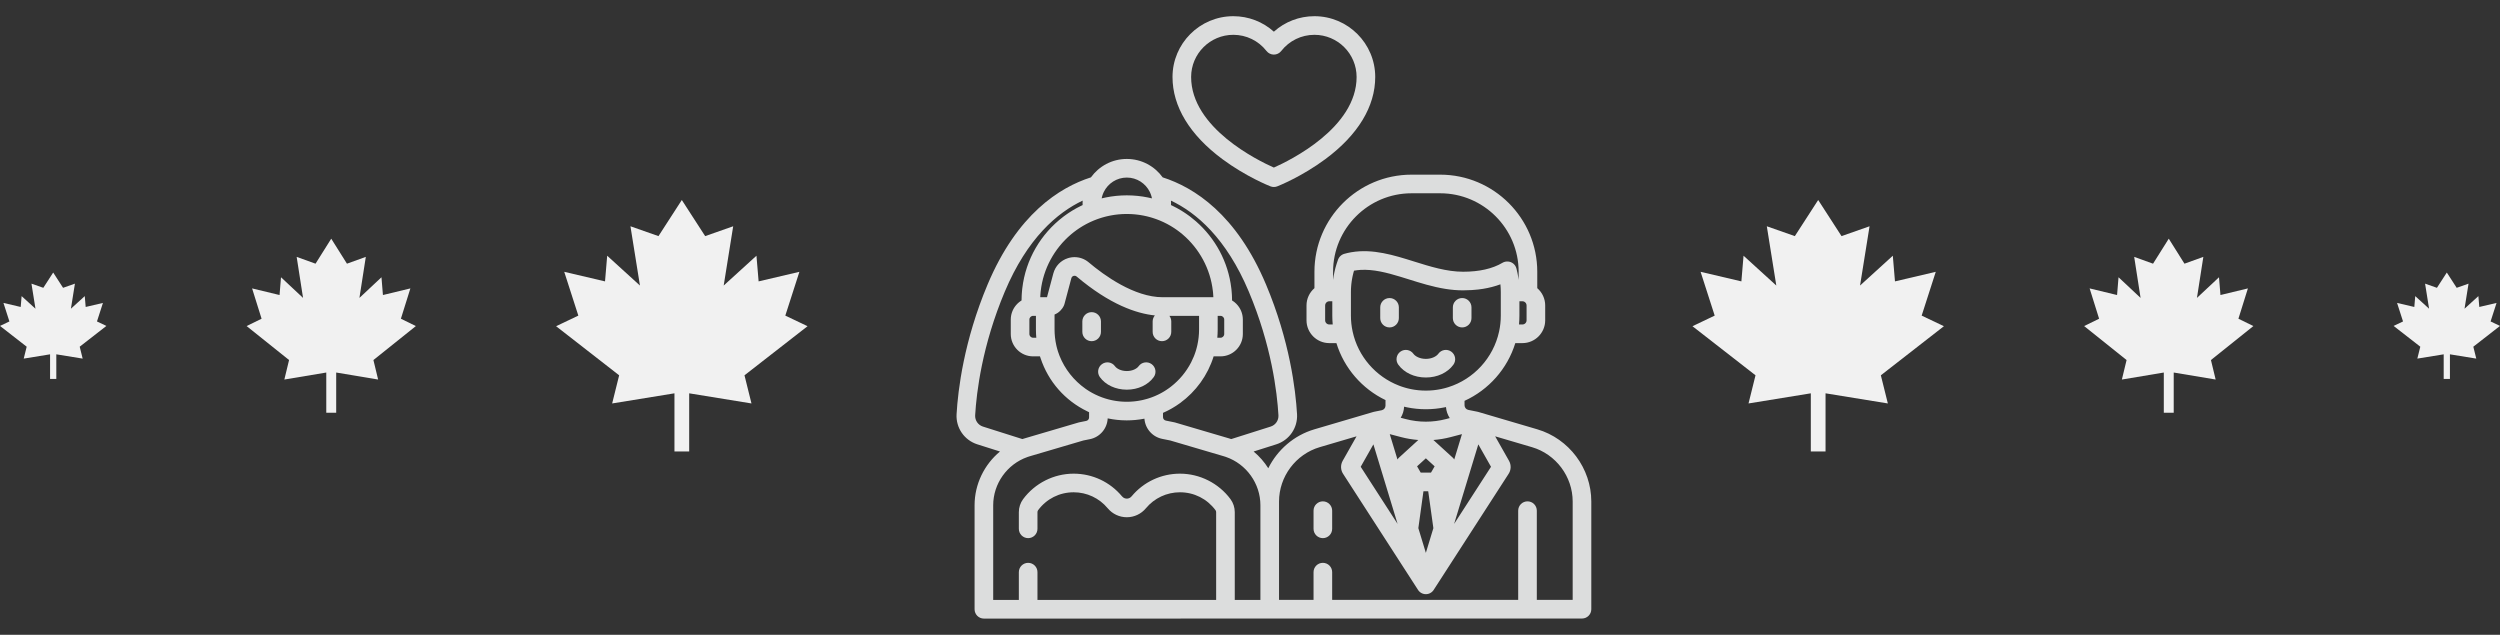
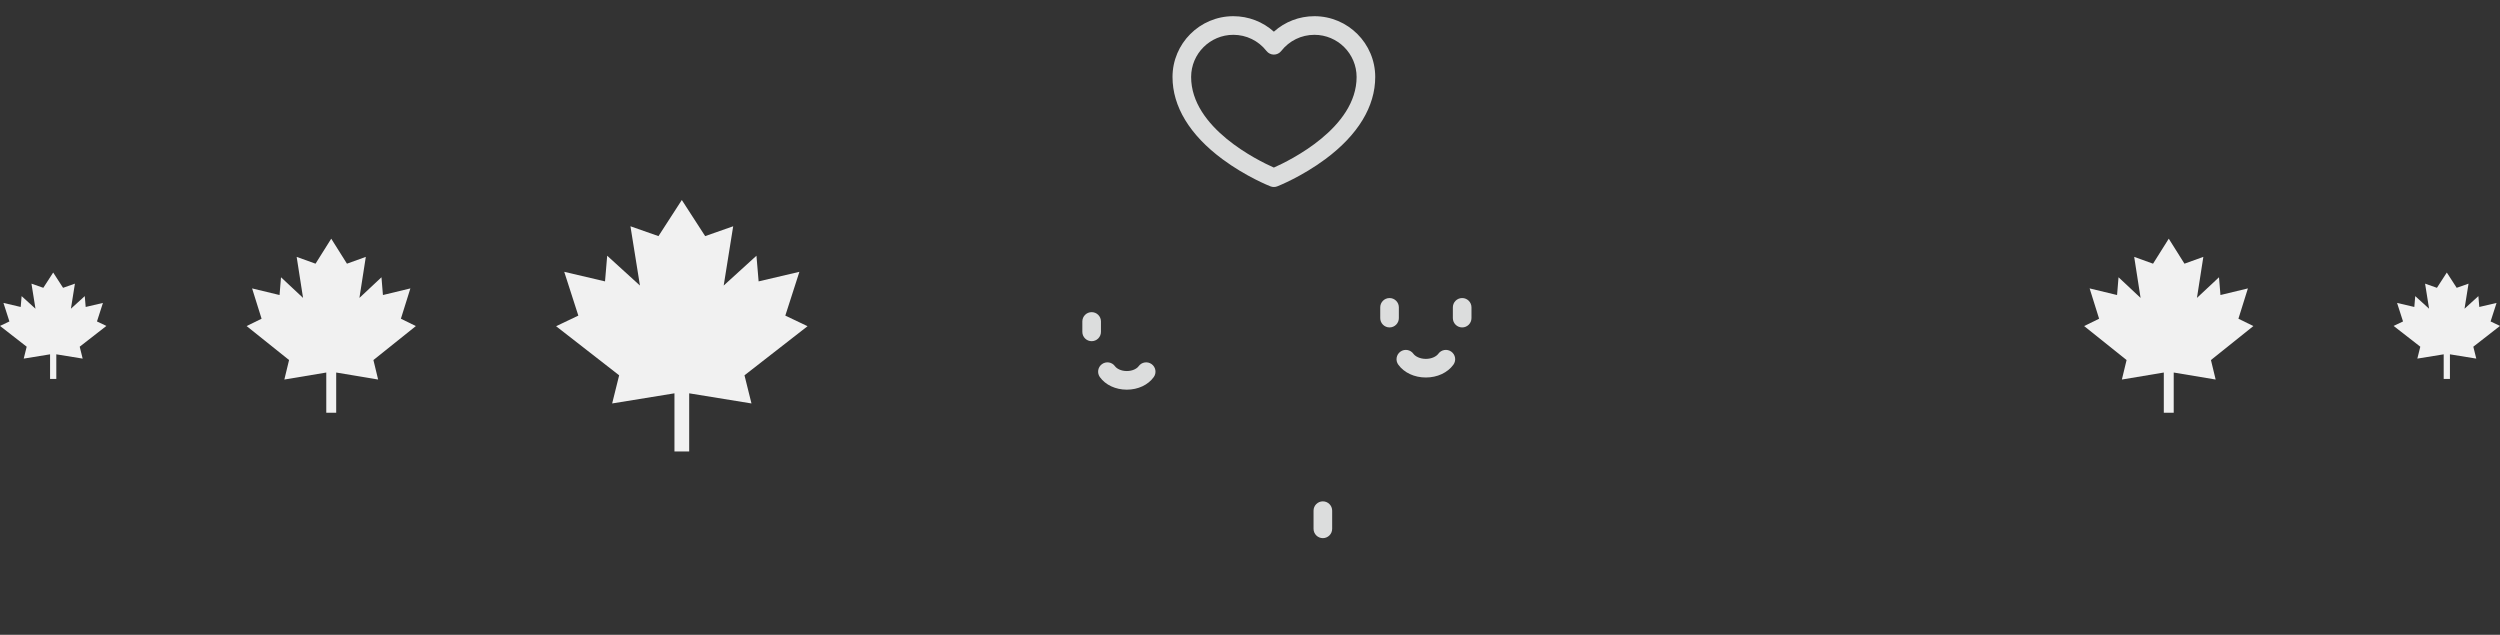
<svg xmlns="http://www.w3.org/2000/svg" width="575" height="146" viewBox="0 0 575 146" fill="none">
  <rect x="0" y="0" width="575" height="146" fill="#333333" stroke="none" />
  <g clip-path="url(#clip0)">
    <path d="M183.862 62.517L174.482 64.719L173.984 58.816L166.45 65.672L168.632 52.043L162.187 54.307L156.818 46L151.449 54.307L145.004 52.043L147.187 65.672L139.653 58.816L139.155 64.719L129.774 62.517L133.016 72.59L127.901 75.028L142.405 86.319L140.796 92.793L155.124 90.463V103.834H158.513V90.463L172.84 92.793L171.232 86.319L185.735 75.028L180.621 72.59L183.862 62.517Z" fill="#F1F1F1" />
  </g>
  <g clip-path="url(#clip1)">
-     <path d="M391.138 62.517L400.518 64.719L401.016 58.816L408.55 65.672L406.368 52.043L412.813 54.307L418.182 46L423.551 54.307L429.996 52.043L427.813 65.672L435.347 58.816L435.845 64.719L445.226 62.517L441.984 72.59L447.099 75.028L432.595 86.319L434.204 92.793L419.876 90.463V103.834H416.487V90.463L402.16 92.793L403.768 86.319L389.265 75.028L394.379 72.59L391.138 62.517Z" fill="#F1F1F1" />
-   </g>
+     </g>
  <g clip-path="url(#clip2)">
    <path d="M94.388 66.332L88.074 67.857L87.739 63.77L82.668 68.517L84.137 59.081L79.799 60.648L76.185 54.898L72.571 60.648L68.233 59.081L69.702 68.517L64.631 63.77L64.296 67.857L57.982 66.332L60.164 73.306L56.722 74.993L66.484 82.811L65.401 87.293L75.044 85.68V94.936H77.325V85.68L86.969 87.293L85.886 82.811L95.648 74.993L92.206 73.306L94.388 66.332Z" fill="#F1F1F1" />
  </g>
  <g clip-path="url(#clip3)">
    <path d="M480.613 66.332L486.926 67.857L487.261 63.77L492.332 68.517L490.863 59.081L495.201 60.648L498.815 54.898L502.429 60.648L506.767 59.081L505.298 68.517L510.369 63.77L510.704 67.857L517.018 66.332L514.836 73.306L518.278 74.993L508.517 82.811L509.599 87.293L499.955 85.68V94.936H497.675V85.68L488.031 87.293L489.114 82.811L479.352 74.993L482.794 73.306L480.613 66.332Z" fill="#F1F1F1" />
  </g>
  <g clip-path="url(#clip4)">
    <path d="M23.676 69.671L19.707 70.602L19.496 68.105L16.309 71.005L17.232 65.239L14.506 66.197L12.234 62.683L9.962 66.197L7.236 65.239L8.159 71.005L4.972 68.105L4.761 70.602L0.792 69.671L2.164 73.932L0 74.963L6.136 79.741L5.456 82.48L11.517 81.494V87.151H12.951V81.494L19.012 82.48L18.332 79.741L24.468 74.963L22.304 73.932L23.676 69.671Z" fill="#F1F1F1" />
  </g>
  <g clip-path="url(#clip5)">
    <path d="M551.324 69.671L555.293 70.602L555.504 68.105L558.691 71.005L557.768 65.239L560.494 66.197L562.766 62.683L565.038 66.197L567.764 65.239L566.841 71.005L570.028 68.105L570.239 70.602L574.208 69.671L572.836 73.932L575 74.963L568.864 79.741L569.544 82.48L563.483 81.494V87.151H562.049V81.494L555.987 82.48L556.668 79.741L550.532 74.963L552.696 73.932L551.324 69.671Z" fill="#F1F1F1" />
  </g>
  <g clip-path="url(#clip6)">
    <path d="M319.596 68.551C318.413 68.551 317.454 69.51 317.454 70.692V73.166C317.454 74.349 318.413 75.308 319.596 75.308C320.778 75.308 321.737 74.349 321.737 73.166V70.692C321.737 69.51 320.778 68.551 319.596 68.551Z" fill="#DCDDDD" />
    <path d="M336.299 68.551C335.116 68.551 334.157 69.51 334.157 70.692V73.166C334.157 74.349 335.116 75.308 336.299 75.308C337.482 75.308 338.44 74.349 338.44 73.166V70.692C338.44 69.51 337.481 68.551 336.299 68.551Z" fill="#DCDDDD" />
    <path d="M333.8 80.88C332.84 80.189 331.502 80.407 330.811 81.368C330.39 81.952 329.341 82.542 327.946 82.542C326.551 82.542 325.502 81.952 325.082 81.368C324.391 80.407 323.052 80.189 322.092 80.88C321.132 81.571 320.914 82.909 321.605 83.869C322.937 85.72 325.307 86.825 327.946 86.825C330.585 86.825 332.956 85.72 334.288 83.869C334.979 82.909 334.76 81.571 333.8 80.88Z" fill="#DCDDDD" />
    <path d="M251.079 71.794C249.896 71.794 248.938 72.753 248.938 73.936V76.331C248.938 77.514 249.896 78.472 251.079 78.472C252.262 78.472 253.221 77.514 253.221 76.331V73.936C253.221 72.753 252.262 71.794 251.079 71.794Z" fill="#DCDDDD" />
    <path d="M264.872 83.744C263.912 83.053 262.574 83.272 261.883 84.232C261.486 84.784 260.492 85.34 259.165 85.34C257.838 85.34 256.844 84.784 256.447 84.232C255.756 83.272 254.417 83.053 253.457 83.744C252.497 84.435 252.279 85.773 252.97 86.733C254.272 88.543 256.588 89.624 259.165 89.624C261.742 89.624 264.058 88.543 265.36 86.733C266.051 85.774 265.833 84.435 264.872 83.744Z" fill="#DCDDDD" />
    <path d="M304.257 115.312C303.074 115.312 302.115 116.271 302.115 117.453V121.63C302.115 122.813 303.074 123.772 304.257 123.772C305.44 123.772 306.398 122.813 306.398 121.63V117.453C306.399 116.27 305.44 115.312 304.257 115.312Z" fill="#DCDDDD" />
    <path d="M302.32 3.725C298.824 3.725 295.534 5.001 292.99 7.288C290.446 5.001 287.155 3.725 283.66 3.725C275.95 3.725 269.678 9.997 269.678 17.707C269.677 24.494 273.637 31.022 281.127 36.585C286.587 40.64 291.982 42.773 292.209 42.862C292.46 42.96 292.725 43.009 292.99 43.009C293.254 43.009 293.519 42.96 293.77 42.862C293.997 42.773 299.392 40.64 304.852 36.585C312.343 31.022 316.302 24.494 316.302 17.707C316.302 9.997 310.03 3.725 302.32 3.725ZM292.989 38.541C289.314 36.913 273.96 29.411 273.96 17.707C273.96 12.359 278.311 8.008 283.66 8.008C286.663 8.008 289.449 9.367 291.303 11.736C291.709 12.255 292.331 12.558 292.989 12.558C293.648 12.558 294.27 12.255 294.676 11.736C296.53 9.367 299.316 8.008 302.319 8.008C307.667 8.008 312.018 12.359 312.018 17.707C312.018 29.412 296.661 36.915 292.989 38.541Z" fill="#DCDDDD" />
-     <path d="M353.573 98.74L340.035 94.754C339.971 94.734 339.906 94.718 339.839 94.704L337.715 94.277C337.21 94.176 336.843 93.728 336.843 93.213V92.191C342.403 89.656 346.703 84.826 348.52 78.915H350.157C353.045 78.915 355.395 76.565 355.395 73.676V70.245C355.395 68.7 354.709 67.257 353.571 66.276V62.499C353.571 50.188 343.555 40.172 331.244 40.172H324.649C312.338 40.172 302.322 50.188 302.322 62.499V66.276C301.184 67.257 300.498 68.7 300.498 70.245V73.676C300.498 76.565 302.848 78.915 305.737 78.915H307.374C309.149 84.69 313.292 89.437 318.666 92.017V93.29C318.666 93.805 318.299 94.253 317.794 94.355L316.088 94.698C316.086 94.698 316.085 94.698 316.083 94.699L316.055 94.704C315.988 94.718 315.922 94.735 315.858 94.754L302.32 98.74C297.605 100.128 293.809 103.461 291.704 107.695C290.792 106.246 289.654 104.945 288.332 103.848L293.55 102.195C296.539 101.249 298.499 98.398 298.319 95.265C297.997 89.692 296.641 78.405 291.176 65.419C284.387 49.285 274.655 43.105 267.416 40.791C265.568 38.229 262.559 36.557 259.166 36.557C255.772 36.557 252.763 38.229 250.915 40.791C243.676 43.105 233.944 49.285 227.154 65.419C221.689 78.405 220.333 89.692 220.012 95.264C219.83 98.398 221.792 101.248 224.78 102.195L229.998 103.847C226.393 106.838 224.153 111.348 224.153 116.207V140.133C224.153 141.316 225.112 142.275 226.295 142.275L363.858 142.261C365.041 142.261 366 141.302 366 140.119V115.353C366 107.726 360.89 100.894 353.573 98.74ZM287.228 67.08C292.444 79.476 293.736 90.214 294.042 95.511C294.11 96.688 293.376 97.757 292.256 98.112L283.181 100.986C283.011 100.93 282.842 100.877 282.672 100.827L270.269 97.174C270.208 97.156 270.147 97.141 270.086 97.129L268.141 96.738C267.763 96.662 267.489 96.327 267.489 95.942V94.959C267.571 94.923 267.651 94.882 267.732 94.845C267.957 94.743 268.179 94.641 268.399 94.532C268.508 94.478 268.615 94.422 268.723 94.366C268.944 94.251 269.163 94.135 269.38 94.013C269.473 93.96 269.566 93.906 269.658 93.852C269.894 93.715 270.127 93.573 270.357 93.426C270.424 93.383 270.491 93.341 270.557 93.298C270.825 93.123 271.089 92.942 271.348 92.755C271.373 92.737 271.399 92.719 271.425 92.701C275.038 90.074 277.784 86.323 279.135 81.963H280.714C283.548 81.963 285.854 79.657 285.854 76.823V73.501C285.854 73.343 285.844 73.188 285.83 73.034C285.827 72.996 285.823 72.959 285.819 72.922C285.802 72.771 285.78 72.62 285.75 72.472C285.748 72.463 285.745 72.453 285.743 72.444C285.714 72.304 285.678 72.166 285.637 72.031C285.627 71.996 285.617 71.962 285.606 71.928C285.56 71.787 285.511 71.648 285.453 71.513C285.447 71.498 285.44 71.484 285.434 71.469C285.38 71.345 285.321 71.225 285.259 71.106C285.243 71.076 285.227 71.046 285.21 71.016C285.14 70.888 285.065 70.764 284.984 70.643C284.972 70.626 284.96 70.61 284.948 70.593C284.874 70.486 284.796 70.382 284.714 70.281C284.694 70.255 284.674 70.23 284.653 70.205C284.56 70.094 284.463 69.987 284.361 69.884C284.344 69.867 284.326 69.851 284.309 69.834C284.217 69.744 284.123 69.658 284.025 69.576C284.002 69.556 283.979 69.536 283.955 69.516C283.843 69.425 283.727 69.338 283.607 69.256C283.585 69.241 283.561 69.226 283.539 69.212C283.484 69.175 283.43 69.138 283.374 69.104C283.373 68.749 283.362 68.395 283.346 68.041C283.34 67.913 283.332 67.786 283.324 67.658C283.31 67.438 283.293 67.219 283.274 67.001C283.259 66.832 283.245 66.664 283.227 66.497C283.22 66.439 283.212 66.381 283.205 66.323C282.493 60.208 279.495 54.784 275.088 50.926C275.088 50.926 275.088 50.926 275.088 50.925C274.677 50.566 274.255 50.218 273.821 49.887C273.8 49.871 273.78 49.854 273.759 49.838C273.626 49.737 273.49 49.64 273.354 49.542C273.195 49.426 273.035 49.311 272.873 49.199C272.763 49.123 272.653 49.048 272.541 48.974C272.302 48.814 272.059 48.658 271.813 48.506C271.77 48.48 271.727 48.451 271.684 48.425C271.374 48.237 271.059 48.056 270.741 47.882C270.692 47.855 270.642 47.83 270.593 47.803C270.319 47.656 270.042 47.514 269.761 47.377C269.696 47.345 269.63 47.313 269.565 47.281C269.485 47.243 269.407 47.203 269.327 47.166C269.333 47.019 269.337 46.873 269.337 46.727C269.337 46.538 269.331 46.352 269.32 46.165C269.32 46.156 269.32 46.148 269.32 46.139C275.159 48.909 282.052 54.781 287.228 67.08ZM267.251 78.471C268.434 78.471 269.392 77.512 269.392 76.33V73.934C269.392 73.45 269.229 73.004 268.958 72.645H275.784V75.787C275.784 76.083 275.776 76.38 275.759 76.677C275.758 76.696 275.756 76.715 275.755 76.735C275.739 77.015 275.717 77.296 275.686 77.576C275.685 77.583 275.684 77.59 275.683 77.597C275.652 77.886 275.612 78.176 275.565 78.464C275.563 78.479 275.56 78.493 275.557 78.508C275.512 78.781 275.46 79.053 275.401 79.325C275.375 79.443 275.348 79.561 275.319 79.679C275.279 79.847 275.235 80.014 275.19 80.181C275.159 80.295 275.126 80.41 275.092 80.523C275.058 80.638 275.024 80.752 274.987 80.865C274.948 80.989 274.905 81.111 274.863 81.233C274.799 81.414 274.734 81.594 274.664 81.773C274.635 81.847 274.606 81.922 274.576 81.995C274.392 82.449 274.189 82.894 273.967 83.328C273.961 83.34 273.955 83.351 273.949 83.363C272.834 85.526 271.251 87.427 269.332 88.919C269.312 88.935 269.292 88.951 269.271 88.966C269.154 89.057 269.035 89.145 268.916 89.232C268.849 89.281 268.781 89.329 268.714 89.376C268.557 89.487 268.398 89.595 268.237 89.7C268.127 89.772 268.016 89.844 267.904 89.914C267.819 89.967 267.732 90.019 267.646 90.071C267.494 90.162 267.341 90.25 267.186 90.336C267.123 90.371 267.06 90.406 266.997 90.44C266.821 90.535 266.642 90.626 266.461 90.715C266.398 90.746 266.333 90.777 266.269 90.807C266.062 90.906 265.854 91.001 265.642 91.091C265.618 91.102 265.593 91.111 265.569 91.121C265.376 91.202 265.181 91.278 264.985 91.352C264.912 91.379 264.84 91.406 264.767 91.432C264.636 91.479 264.504 91.522 264.373 91.565C264.253 91.605 264.134 91.645 264.014 91.682C263.892 91.719 263.768 91.753 263.644 91.787C263.435 91.846 263.225 91.901 263.014 91.951C262.873 91.984 262.732 92.019 262.59 92.049C262.475 92.073 262.36 92.093 262.244 92.115C262.105 92.141 261.967 92.167 261.827 92.19C261.714 92.208 261.6 92.224 261.487 92.24C261.339 92.261 261.19 92.28 261.041 92.297C260.935 92.309 260.829 92.32 260.723 92.33C260.555 92.346 260.385 92.358 260.215 92.369C260.126 92.374 260.038 92.381 259.948 92.386C259.688 92.398 259.428 92.406 259.165 92.406C258.895 92.406 258.626 92.398 258.359 92.385C258.278 92.381 258.196 92.374 258.115 92.369C257.928 92.357 257.741 92.344 257.556 92.326C257.465 92.317 257.374 92.306 257.284 92.296C257.107 92.276 256.93 92.254 256.755 92.228C256.666 92.215 256.577 92.201 256.489 92.187C256.31 92.158 256.131 92.126 255.954 92.091C255.873 92.075 255.792 92.059 255.712 92.042C255.523 92.002 255.337 91.959 255.151 91.912C255.083 91.895 255.015 91.879 254.948 91.862C254.738 91.806 254.531 91.747 254.324 91.684C254.283 91.671 254.241 91.66 254.199 91.647C253.184 91.328 252.211 90.915 251.29 90.417C251.261 90.401 251.232 90.385 251.203 90.369C250.997 90.256 250.793 90.139 250.593 90.018C250.543 89.987 250.493 89.956 250.443 89.924C250.307 89.84 250.172 89.753 250.038 89.665C249.934 89.595 249.83 89.526 249.727 89.454C249.69 89.429 249.653 89.401 249.616 89.376C246.979 87.508 244.905 84.889 243.708 81.879C243.701 81.86 243.693 81.84 243.685 81.82C243.579 81.551 243.481 81.278 243.39 81.003C243.374 80.957 243.358 80.911 243.343 80.864C243.304 80.744 243.268 80.624 243.232 80.503C243.2 80.394 243.169 80.284 243.139 80.174C243.098 80.024 243.058 79.873 243.021 79.722C242.989 79.588 242.958 79.455 242.929 79.32C242.871 79.054 242.82 78.787 242.775 78.519C242.772 78.499 242.768 78.48 242.765 78.46C242.719 78.177 242.68 77.893 242.649 77.608C242.648 77.597 242.646 77.585 242.644 77.573C242.614 77.297 242.592 77.021 242.576 76.744C242.575 76.721 242.572 76.698 242.571 76.675C242.555 76.379 242.547 76.082 242.547 75.786V72.344C242.567 72.335 242.586 72.325 242.605 72.316C242.684 72.283 242.761 72.247 242.837 72.208C242.868 72.193 242.898 72.178 242.928 72.162C243.03 72.108 243.13 72.05 243.227 71.987C243.228 71.986 243.23 71.985 243.232 71.984C243.327 71.921 243.418 71.854 243.507 71.785C243.534 71.764 243.56 71.742 243.586 71.72C243.653 71.665 243.717 71.609 243.78 71.55C243.805 71.527 243.83 71.504 243.854 71.481C244.019 71.318 244.171 71.141 244.307 70.95C244.327 70.922 244.346 70.893 244.365 70.865C244.414 70.793 244.461 70.718 244.506 70.642C244.523 70.612 244.541 70.583 244.558 70.552C244.615 70.448 244.67 70.342 244.718 70.232C244.763 70.131 244.8 70.026 244.829 69.918L246.408 63.991C246.501 63.639 246.765 63.508 246.914 63.461C247.064 63.414 247.356 63.371 247.636 63.607C255.299 70.079 261.424 72.119 265.62 72.549C265.303 72.922 265.11 73.405 265.11 73.933V76.329C265.109 77.513 266.068 78.471 267.251 78.471ZM279.98 77.68C279.992 77.551 279.998 77.421 280.007 77.292C280.019 77.123 280.034 76.956 280.042 76.786C280.058 76.453 280.067 76.119 280.067 75.787V72.645H280.151H280.714C281.186 72.645 281.571 73.029 281.571 73.501V76.824C281.571 77.296 281.186 77.68 280.714 77.68H279.98ZM253.389 45.59C253.419 45.439 253.453 45.29 253.494 45.144C253.502 45.115 253.513 45.086 253.521 45.057C253.558 44.934 253.598 44.813 253.641 44.694C253.657 44.653 253.673 44.613 253.689 44.573C253.734 44.458 253.782 44.345 253.835 44.234C253.848 44.204 253.862 44.175 253.876 44.145C254.834 42.19 256.845 40.839 259.165 40.839C261.486 40.839 263.495 42.189 264.454 44.144C264.469 44.174 264.482 44.205 264.497 44.235C264.548 44.345 264.596 44.458 264.641 44.572C264.657 44.612 264.674 44.653 264.689 44.694C264.733 44.813 264.772 44.934 264.808 45.056C264.817 45.085 264.828 45.114 264.836 45.144C264.877 45.29 264.911 45.439 264.941 45.589C264.943 45.602 264.945 45.615 264.947 45.628C264.672 45.56 264.395 45.499 264.118 45.441C264.046 45.426 263.974 45.412 263.903 45.398C263.572 45.332 263.24 45.272 262.907 45.22C262.881 45.216 262.855 45.211 262.829 45.207C262.473 45.152 262.115 45.108 261.757 45.07C261.687 45.063 261.617 45.055 261.547 45.048C261.193 45.013 260.839 44.986 260.483 44.967C260.419 44.963 260.355 44.961 260.291 44.958C259.917 44.941 259.542 44.929 259.165 44.929C258.789 44.929 258.414 44.941 258.04 44.958C257.976 44.961 257.911 44.963 257.847 44.967C257.491 44.986 257.137 45.013 256.783 45.048C256.713 45.055 256.643 45.063 256.573 45.07C256.214 45.108 255.857 45.152 255.501 45.207C255.475 45.211 255.449 45.216 255.423 45.22C255.09 45.272 254.759 45.332 254.428 45.398C254.356 45.412 254.284 45.426 254.211 45.441C253.934 45.499 253.658 45.56 253.383 45.628C253.385 45.615 253.387 45.602 253.389 45.59ZM249.789 51.562C249.831 51.54 249.872 51.517 249.914 51.495C250.439 51.218 250.978 50.965 251.53 50.736C251.592 50.709 251.656 50.685 251.719 50.66C251.912 50.581 252.107 50.507 252.303 50.435C252.434 50.386 252.566 50.34 252.697 50.295C252.854 50.241 253.012 50.188 253.171 50.138C253.311 50.094 253.452 50.051 253.593 50.01C253.75 49.964 253.908 49.92 254.066 49.879C254.208 49.841 254.35 49.804 254.492 49.77C254.655 49.731 254.82 49.694 254.985 49.659C255.123 49.629 255.262 49.599 255.401 49.573C255.575 49.539 255.75 49.51 255.925 49.481C256.058 49.459 256.19 49.437 256.323 49.417C256.51 49.391 256.699 49.369 256.888 49.347C257.012 49.333 257.135 49.317 257.26 49.305C257.47 49.285 257.683 49.271 257.895 49.258C258 49.251 258.103 49.242 258.207 49.237C258.525 49.222 258.844 49.213 259.165 49.213C259.485 49.213 259.804 49.222 260.122 49.237C260.226 49.242 260.33 49.251 260.435 49.258C260.647 49.271 260.859 49.285 261.069 49.305C261.194 49.317 261.318 49.333 261.442 49.348C261.631 49.369 261.819 49.391 262.005 49.418C262.139 49.437 262.272 49.46 262.405 49.482C262.58 49.51 262.754 49.54 262.928 49.573C263.067 49.6 263.206 49.629 263.345 49.659C263.51 49.695 263.674 49.731 263.837 49.77C263.98 49.805 264.122 49.842 264.264 49.879C264.422 49.921 264.579 49.964 264.735 50.01C264.877 50.051 265.018 50.094 265.159 50.139C265.317 50.189 265.475 50.241 265.631 50.295C265.763 50.34 265.895 50.387 266.027 50.435C266.223 50.508 266.419 50.582 266.612 50.66C266.675 50.686 266.737 50.71 266.799 50.736C267.351 50.966 267.89 51.219 268.416 51.496C268.457 51.517 268.498 51.54 268.539 51.562C268.753 51.677 268.965 51.796 269.175 51.919C269.24 51.956 269.305 51.995 269.369 52.033C269.556 52.145 269.74 52.261 269.923 52.378C269.992 52.423 270.062 52.466 270.13 52.512C270.329 52.643 270.524 52.779 270.717 52.917C270.872 53.028 271.024 53.142 271.175 53.258C271.26 53.322 271.344 53.385 271.427 53.45C271.587 53.576 271.745 53.705 271.902 53.835C271.935 53.863 271.968 53.891 272.001 53.919C275.84 57.177 278.38 61.83 278.959 66.915C278.97 67.014 278.983 67.112 278.993 67.211C279.006 67.35 279.017 67.49 279.027 67.63C279.041 67.808 279.052 67.985 279.061 68.164C279.064 68.23 279.067 68.296 279.07 68.362H277.924H267.419C260.878 68.362 253.947 63.334 250.398 60.336C250.294 60.249 250.187 60.167 250.078 60.089C250.047 60.067 250.016 60.046 249.985 60.025C249.898 59.965 249.809 59.908 249.719 59.855C249.693 59.839 249.667 59.822 249.64 59.807C249.526 59.742 249.411 59.681 249.293 59.625C249.267 59.613 249.24 59.602 249.213 59.59C249.118 59.547 249.021 59.506 248.924 59.469C248.889 59.456 248.854 59.443 248.818 59.43C248.702 59.389 248.586 59.352 248.467 59.319C248.46 59.317 248.452 59.314 248.444 59.312C248.32 59.279 248.193 59.252 248.066 59.228C248.029 59.221 247.993 59.216 247.956 59.21C247.856 59.194 247.756 59.18 247.655 59.17C247.622 59.167 247.59 59.162 247.558 59.16C247.429 59.149 247.3 59.144 247.171 59.143C247.164 59.143 247.157 59.142 247.15 59.142C247.122 59.142 247.095 59.145 247.067 59.145C246.984 59.146 246.902 59.149 246.819 59.154C246.776 59.157 246.734 59.161 246.69 59.165C246.614 59.172 246.537 59.181 246.46 59.192C246.417 59.198 246.374 59.204 246.331 59.211C246.249 59.224 246.168 59.24 246.088 59.258C246.051 59.266 246.014 59.273 245.977 59.281C245.86 59.309 245.744 59.34 245.628 59.377C243.97 59.898 242.714 61.211 242.267 62.89L240.809 68.363H240.403H239.257C239.26 68.296 239.263 68.23 239.266 68.164C239.275 67.985 239.287 67.808 239.3 67.63C239.311 67.49 239.321 67.351 239.335 67.212C239.344 67.112 239.357 67.013 239.368 66.913C239.948 61.829 242.488 57.176 246.327 53.919C246.359 53.891 246.393 53.863 246.426 53.836C246.582 53.705 246.74 53.576 246.901 53.449C246.983 53.385 247.066 53.323 247.149 53.26C247.303 53.143 247.457 53.028 247.614 52.915C247.806 52.778 248 52.643 248.197 52.513C248.266 52.467 248.337 52.423 248.407 52.378C248.589 52.261 248.772 52.146 248.958 52.034C249.023 51.995 249.088 51.957 249.154 51.919C249.364 51.795 249.575 51.677 249.789 51.562ZM226.073 98.112C224.954 97.757 224.22 96.688 224.287 95.511C224.593 90.214 225.885 79.476 231.102 67.08C236.277 54.782 243.17 48.909 249.011 46.139C249.011 46.148 249.011 46.157 249.01 46.166C249 46.352 248.994 46.539 248.994 46.728C248.994 46.874 248.997 47.02 249.004 47.166C248.924 47.203 248.846 47.244 248.766 47.281C248.7 47.313 248.634 47.346 248.569 47.377C248.289 47.514 248.012 47.656 247.74 47.803C247.689 47.83 247.639 47.856 247.589 47.883C247.271 48.057 246.956 48.237 246.648 48.425C246.603 48.452 246.559 48.482 246.514 48.509C246.27 48.66 246.029 48.814 245.791 48.973C245.678 49.048 245.567 49.124 245.455 49.201C245.295 49.312 245.136 49.426 244.978 49.541C244.842 49.64 244.705 49.738 244.57 49.84C244.555 49.852 244.541 49.864 244.526 49.875C239.421 53.764 235.904 59.632 235.126 66.324C235.119 66.382 235.11 66.44 235.104 66.498C235.085 66.665 235.072 66.833 235.057 67.002C235.037 67.22 235.02 67.439 235.007 67.659C234.999 67.787 234.991 67.914 234.985 68.043C234.969 68.395 234.957 68.75 234.957 69.105C234.901 69.139 234.847 69.177 234.792 69.213C234.769 69.228 234.746 69.242 234.723 69.257C234.604 69.339 234.488 69.426 234.376 69.517C234.352 69.537 234.329 69.557 234.305 69.577C234.207 69.66 234.113 69.745 234.022 69.835C234.004 69.852 233.986 69.868 233.969 69.885C233.867 69.988 233.77 70.095 233.678 70.206C233.657 70.231 233.637 70.256 233.616 70.282C233.535 70.383 233.457 70.487 233.383 70.594C233.371 70.611 233.358 70.627 233.347 70.644C233.266 70.765 233.191 70.889 233.12 71.017C233.104 71.047 233.088 71.077 233.072 71.107C233.009 71.226 232.95 71.347 232.897 71.47C232.89 71.485 232.883 71.499 232.877 71.514C232.82 71.649 232.77 71.788 232.725 71.929C232.714 71.963 232.704 71.998 232.693 72.032C232.653 72.168 232.616 72.305 232.587 72.445C232.585 72.455 232.582 72.464 232.58 72.474C232.55 72.621 232.528 72.772 232.511 72.924C232.507 72.96 232.504 72.998 232.5 73.035C232.486 73.189 232.477 73.344 232.477 73.502V76.824C232.477 79.658 234.782 81.964 237.616 81.964H239.195C239.196 81.969 239.198 81.973 239.199 81.978C239.241 82.111 239.289 82.242 239.333 82.375C241.106 87.748 244.958 92.139 250.065 94.601C250.092 94.615 250.119 94.628 250.146 94.641C250.261 94.696 250.373 94.755 250.489 94.808V96.013C250.489 96.399 250.215 96.734 249.836 96.81L248.244 97.13C248.183 97.143 248.122 97.158 248.062 97.175L235.658 100.827C235.654 100.828 235.65 100.829 235.646 100.831C235.48 100.88 235.314 100.932 235.149 100.986L226.073 98.112ZM238.288 76.787C238.296 76.952 238.31 77.116 238.322 77.28C238.332 77.413 238.337 77.547 238.349 77.68H237.616C237.144 77.68 236.759 77.296 236.759 76.824V73.501C236.759 73.029 237.144 72.645 237.616 72.645H238.179H238.263V75.786C238.263 76.12 238.272 76.453 238.288 76.787ZM289.894 137.992H289.893H283.996V117.792C283.996 116.718 283.646 115.655 283.012 114.8C280.292 111.132 275.946 108.942 271.388 108.942C267.078 108.942 263.025 110.844 260.266 114.16C259.888 114.615 259.414 114.683 259.165 114.683C258.916 114.683 258.442 114.615 258.063 114.16C255.305 110.844 251.251 108.942 246.942 108.942C242.383 108.942 238.038 111.132 235.318 114.8C234.683 115.655 234.334 116.718 234.334 117.792V121.63C234.334 122.812 235.293 123.771 236.476 123.771C237.658 123.771 238.617 122.812 238.617 121.63V117.792C238.617 117.631 238.667 117.474 238.759 117.351C240.703 114.729 243.686 113.225 246.942 113.225C249.975 113.225 252.828 114.564 254.771 116.899C255.864 118.213 257.465 118.966 259.165 118.966C260.865 118.966 262.466 118.213 263.559 116.899C265.501 114.564 268.355 113.225 271.388 113.225C274.644 113.225 277.627 114.729 279.572 117.351C279.663 117.474 279.713 117.63 279.713 117.792V137.992H238.617V131.594C238.617 130.411 237.658 129.453 236.476 129.453C235.293 129.453 234.334 130.412 234.334 131.594V137.992H228.436V116.207C228.436 111.228 231.647 106.75 236.311 105.116C236.344 105.104 236.377 105.092 236.41 105.08C236.469 105.06 236.529 105.043 236.588 105.024C236.682 104.994 236.775 104.962 236.868 104.935H236.868L249.181 101.309L250.681 101.008C250.827 100.979 250.97 100.943 251.111 100.901C251.159 100.887 251.205 100.869 251.252 100.853C251.343 100.823 251.435 100.794 251.525 100.76C251.58 100.738 251.633 100.712 251.687 100.689C251.766 100.655 251.845 100.622 251.921 100.585C251.977 100.557 252.031 100.525 252.087 100.495C252.157 100.457 252.229 100.42 252.298 100.379C252.353 100.345 252.406 100.308 252.461 100.272C252.525 100.229 252.591 100.188 252.653 100.143C252.707 100.104 252.758 100.062 252.81 100.021C252.87 99.974 252.93 99.928 252.987 99.879C253.038 99.836 253.086 99.789 253.135 99.743C253.189 99.692 253.245 99.643 253.297 99.59C253.344 99.542 253.389 99.491 253.434 99.441C253.484 99.386 253.534 99.333 253.581 99.276C253.625 99.224 253.666 99.169 253.708 99.116C253.752 99.058 253.797 99 253.839 98.941C253.878 98.885 253.915 98.827 253.953 98.769C253.992 98.708 254.032 98.647 254.069 98.584C254.103 98.525 254.136 98.464 254.168 98.403C254.203 98.339 254.237 98.275 254.269 98.209C254.298 98.147 254.326 98.083 254.353 98.019C254.382 97.953 254.411 97.885 254.437 97.817C254.462 97.752 254.484 97.686 254.506 97.62C254.529 97.551 254.552 97.481 254.573 97.41C254.592 97.343 254.609 97.275 254.625 97.207C254.643 97.135 254.659 97.063 254.674 96.99C254.688 96.921 254.699 96.851 254.71 96.782C254.721 96.707 254.731 96.633 254.74 96.558C254.747 96.487 254.753 96.417 254.758 96.346C254.76 96.305 254.766 96.265 254.768 96.224C254.805 96.232 254.842 96.237 254.879 96.245C255.034 96.277 255.191 96.304 255.348 96.333C255.532 96.367 255.716 96.403 255.902 96.432C256.084 96.461 256.269 96.483 256.454 96.507C256.614 96.528 256.774 96.551 256.936 96.568C257.144 96.59 257.355 96.605 257.566 96.621C257.706 96.632 257.845 96.645 257.986 96.653C258.205 96.665 258.426 96.67 258.647 96.675C258.782 96.678 258.916 96.685 259.05 96.686C259.089 96.686 259.126 96.688 259.165 96.688C259.355 96.688 259.543 96.679 259.732 96.674C259.86 96.671 259.987 96.67 260.115 96.664C260.351 96.654 260.585 96.635 260.819 96.617C260.938 96.608 261.057 96.601 261.175 96.59C261.415 96.567 261.653 96.536 261.89 96.505C262.003 96.49 262.115 96.479 262.227 96.462C262.478 96.425 262.727 96.38 262.975 96.335C263.056 96.319 263.137 96.309 263.218 96.293C263.219 96.31 263.222 96.327 263.224 96.344C263.229 96.408 263.238 96.471 263.245 96.535C263.255 96.616 263.264 96.696 263.277 96.775C263.288 96.839 263.301 96.902 263.315 96.965C263.331 97.042 263.346 97.119 263.366 97.195C263.382 97.258 263.401 97.32 263.419 97.382C263.441 97.456 263.464 97.53 263.489 97.603C263.511 97.665 263.534 97.725 263.557 97.785C263.585 97.856 263.614 97.927 263.645 97.998C263.672 98.057 263.699 98.115 263.728 98.173C263.761 98.241 263.796 98.309 263.832 98.375C263.863 98.432 263.895 98.488 263.928 98.543C263.968 98.609 264.008 98.673 264.049 98.736C264.085 98.79 264.121 98.843 264.158 98.895C264.203 98.957 264.248 99.017 264.295 99.077C264.335 99.128 264.374 99.178 264.416 99.227C264.465 99.285 264.516 99.341 264.568 99.397C264.611 99.444 264.655 99.492 264.7 99.537C264.754 99.591 264.81 99.643 264.866 99.695C264.913 99.738 264.96 99.781 265.009 99.823C265.067 99.873 265.128 99.92 265.189 99.967C265.239 100.006 265.289 100.046 265.34 100.083C265.404 100.129 265.47 100.171 265.536 100.214C265.589 100.248 265.64 100.283 265.694 100.315C265.763 100.357 265.835 100.394 265.906 100.432C265.96 100.461 266.013 100.492 266.068 100.519C266.144 100.556 266.223 100.589 266.301 100.622C266.354 100.645 266.406 100.67 266.461 100.691C266.549 100.726 266.641 100.755 266.732 100.784C266.778 100.799 266.823 100.817 266.871 100.831C267.01 100.872 267.152 100.908 267.297 100.937L269.149 101.309L281.463 104.935C281.617 104.98 281.77 105.029 281.922 105.081C281.939 105.087 281.956 105.093 281.974 105.099C286.663 106.72 289.894 111.211 289.894 116.206V137.992ZM340.011 102.203L342.932 107.36L334.447 120.5L340.011 102.203ZM329.129 108.703H326.765L325.929 107.255L327.947 105.412L329.965 107.255L329.129 108.703ZM329.675 121.472L328.729 124.583L327.947 127.156L326.219 121.474L327.393 112.987H328.489L329.675 121.472ZM322.235 100.53C323.54 100.873 324.872 101.093 326.211 101.197L321.769 105.253C321.629 105.381 321.516 105.528 321.417 105.682L319.643 99.849L322.235 100.53ZM322.161 96.082C322.622 95.329 322.901 94.457 322.944 93.535C323.149 93.585 323.354 93.63 323.561 93.673C323.623 93.686 323.686 93.697 323.748 93.71C324.009 93.761 324.272 93.809 324.535 93.85C324.599 93.861 324.663 93.873 324.727 93.882C325.01 93.925 325.295 93.96 325.58 93.991C325.674 94.001 325.767 94.012 325.861 94.021C326.137 94.048 326.414 94.068 326.691 94.084C326.791 94.09 326.891 94.095 326.991 94.1C327.273 94.112 327.555 94.12 327.837 94.121C327.874 94.121 327.91 94.124 327.947 94.124C328.002 94.124 328.056 94.12 328.11 94.12C328.403 94.118 328.697 94.111 328.989 94.097C329.059 94.094 329.128 94.089 329.198 94.085C329.48 94.069 329.762 94.048 330.043 94.02C330.088 94.016 330.133 94.013 330.177 94.008C330.495 93.976 330.81 93.934 331.126 93.888C331.175 93.88 331.224 93.874 331.273 93.866C331.59 93.817 331.905 93.76 332.218 93.697C332.258 93.689 332.297 93.681 332.337 93.673C332.416 93.656 332.496 93.641 332.575 93.624C332.646 94.547 332.955 95.415 333.444 96.158L332.57 96.388C329.545 97.183 326.348 97.183 323.324 96.388L322.161 96.082ZM329.682 101.197C331.021 101.094 332.353 100.873 333.658 100.53L336.25 99.849L334.477 105.682C334.378 105.528 334.265 105.381 334.125 105.253L329.682 101.197ZM349.395 74.269C349.41 74.063 349.429 73.858 349.439 73.651C349.456 73.302 349.465 72.953 349.465 72.605V69.29H350.137C350.146 69.29 350.157 69.291 350.165 69.291C350.227 69.291 350.288 69.298 350.349 69.311C350.353 69.311 350.357 69.312 350.361 69.314C350.403 69.323 350.439 69.338 350.477 69.352C350.5 69.36 350.524 69.365 350.547 69.375C350.547 69.375 350.547 69.375 350.548 69.375C350.891 69.53 351.112 69.871 351.112 70.244V73.676C351.112 74.203 350.684 74.631 350.157 74.631H349.369C349.38 74.51 349.385 74.389 349.395 74.269ZM305.737 74.631C305.21 74.631 304.782 74.203 304.782 73.676V70.245C304.782 69.872 305.003 69.531 305.347 69.375C305.403 69.35 305.46 69.332 305.518 69.319C305.528 69.316 305.536 69.313 305.546 69.311C305.607 69.298 305.668 69.291 305.73 69.291C305.738 69.291 305.747 69.29 305.756 69.29H306.428V72.605C306.428 72.953 306.438 73.302 306.455 73.651C306.465 73.857 306.483 74.061 306.499 74.267C306.508 74.388 306.513 74.51 306.525 74.631H305.737ZM309.183 58.382C309.102 58.405 309.022 58.433 308.945 58.465C308.911 58.48 308.879 58.497 308.846 58.513C308.804 58.533 308.762 58.551 308.721 58.574C308.681 58.596 308.644 58.622 308.606 58.647C308.575 58.667 308.543 58.685 308.513 58.706C308.474 58.735 308.437 58.767 308.4 58.798C308.374 58.82 308.347 58.839 308.322 58.862C308.285 58.895 308.252 58.933 308.217 58.969C308.195 58.992 308.172 59.014 308.151 59.038C308.117 59.076 308.088 59.117 308.057 59.158C308.038 59.184 308.018 59.208 308 59.234C307.971 59.276 307.945 59.32 307.92 59.365C307.904 59.392 307.886 59.419 307.872 59.447C307.848 59.492 307.828 59.54 307.807 59.587C307.796 59.612 307.783 59.636 307.773 59.661C307.769 59.671 307.765 59.681 307.761 59.691C307.76 59.694 307.758 59.697 307.757 59.7C307.755 59.706 307.753 59.712 307.751 59.718C307.751 59.718 307.75 59.72 307.75 59.72C307.749 59.724 307.747 59.728 307.746 59.732C307.635 60.034 307.532 60.337 307.435 60.643C307.433 60.65 307.431 60.656 307.429 60.662C307.427 60.666 307.426 60.671 307.425 60.675C307.043 61.885 306.768 63.122 306.606 64.38V62.499C306.606 52.55 314.7 44.455 324.649 44.455H331.244C341.193 44.455 349.287 52.549 349.287 62.499V64.386C349.272 64.271 349.254 64.157 349.238 64.043C349.236 64.033 349.235 64.024 349.234 64.014L349.205 63.818C349.205 63.814 349.204 63.81 349.203 63.806C349.157 63.511 349.104 63.218 349.046 62.926C349.046 62.923 349.045 62.921 349.045 62.919L348.997 62.691C348.996 62.686 348.995 62.681 348.994 62.676C348.937 62.409 348.876 62.142 348.81 61.877C348.808 61.87 348.807 61.864 348.805 61.857L348.785 61.776C348.783 61.767 348.781 61.758 348.779 61.75C348.778 61.748 348.778 61.748 348.778 61.746C348.775 61.736 348.772 61.726 348.769 61.716C348.757 61.67 348.736 61.628 348.721 61.584C348.698 61.519 348.678 61.454 348.65 61.392C348.629 61.346 348.601 61.304 348.577 61.259C348.545 61.201 348.515 61.141 348.477 61.086C348.449 61.043 348.414 61.006 348.383 60.966C348.343 60.915 348.305 60.862 348.26 60.815C348.223 60.776 348.181 60.742 348.141 60.706C348.096 60.665 348.052 60.622 348.004 60.584C347.957 60.548 347.905 60.52 347.855 60.487C347.808 60.458 347.763 60.425 347.714 60.398C347.657 60.368 347.596 60.345 347.536 60.32C347.489 60.3 347.444 60.276 347.396 60.26C347.332 60.238 347.264 60.225 347.198 60.209C347.15 60.198 347.103 60.183 347.055 60.175C346.99 60.164 346.923 60.163 346.857 60.158C346.807 60.154 346.758 60.146 346.706 60.146C346.699 60.146 346.691 60.146 346.683 60.146H346.682L346.632 60.146C346.256 60.151 345.887 60.253 345.564 60.445C343.265 61.808 340.22 62.499 336.513 62.499C332.746 62.499 328.933 61.304 325.245 60.148C320.575 58.684 315.763 57.178 310.866 58.005C310.818 58.014 310.769 58.02 310.721 58.029C310.704 58.032 310.688 58.035 310.671 58.038C310.175 58.128 309.68 58.241 309.183 58.382ZM311.108 76.271C311.047 75.993 310.994 75.715 310.948 75.436C310.944 75.417 310.94 75.398 310.937 75.379C310.889 75.084 310.849 74.787 310.816 74.49C310.815 74.48 310.813 74.47 310.812 74.459C310.781 74.171 310.758 73.882 310.741 73.593C310.74 73.571 310.737 73.549 310.736 73.527C310.719 73.22 310.711 72.912 310.711 72.605V67.181C310.711 67.17 310.711 67.159 310.711 67.148C310.711 67.147 310.711 67.147 310.711 67.146C310.711 66.977 310.715 66.807 310.72 66.638C310.723 66.559 310.726 66.478 310.729 66.396C310.732 66.337 310.736 66.278 310.739 66.219C310.74 66.205 310.741 66.191 310.742 66.177L310.752 66.032C310.764 65.852 310.776 65.671 310.793 65.49C310.793 65.49 310.793 65.489 310.793 65.489C310.801 65.408 310.81 65.328 310.82 65.248L310.831 65.154C310.85 64.994 310.869 64.833 310.892 64.673C310.909 64.555 310.928 64.438 310.948 64.321C310.973 64.17 310.999 64.02 311.029 63.868C311.051 63.749 311.075 63.631 311.101 63.513C311.132 63.367 311.167 63.221 311.202 63.076L311.21 63.042C311.236 62.936 311.261 62.831 311.29 62.724C311.328 62.577 311.371 62.432 311.413 62.289L311.424 62.254C311.513 62.238 311.604 62.228 311.694 62.214C311.85 62.189 312.006 62.162 312.162 62.144C312.359 62.12 312.557 62.105 312.755 62.091C312.806 62.087 312.857 62.08 312.908 62.077C315.838 61.902 318.902 62.684 322.088 63.653C322.709 63.842 323.333 64.037 323.963 64.234C326.71 65.095 329.521 65.976 332.447 66.443C333.777 66.655 335.13 66.781 336.512 66.781C337.193 66.781 337.852 66.756 338.5 66.715C338.974 66.685 339.442 66.647 339.898 66.595C339.932 66.591 339.967 66.589 340.001 66.585C340.234 66.558 340.459 66.523 340.687 66.49C340.822 66.47 340.96 66.454 341.093 66.433C341.231 66.41 341.363 66.382 341.499 66.358C341.716 66.319 341.936 66.282 342.149 66.237C342.287 66.209 342.419 66.173 342.555 66.142C342.76 66.095 342.967 66.051 343.167 65.999C343.363 65.948 343.552 65.889 343.744 65.833C343.878 65.794 344.016 65.759 344.148 65.717C344.307 65.667 344.461 65.61 344.617 65.556C344.775 65.502 344.936 65.451 345.091 65.393L345.095 65.424C345.12 65.678 345.139 65.932 345.153 66.187C345.153 66.187 345.153 66.187 345.153 66.187L345.162 66.371C345.162 66.372 345.162 66.374 345.162 66.376C345.173 66.632 345.182 66.889 345.182 67.146C345.182 67.146 345.182 67.147 345.182 67.147C345.182 67.158 345.182 67.169 345.182 67.18V72.604C345.182 72.911 345.173 73.219 345.157 73.527C345.156 73.549 345.153 73.57 345.152 73.592C345.135 73.881 345.112 74.17 345.081 74.458C345.079 74.469 345.078 74.479 345.077 74.49C345.044 74.786 345.004 75.083 344.955 75.378C344.952 75.397 344.948 75.417 344.945 75.436C344.899 75.715 344.846 75.993 344.785 76.27C343.467 82.331 338.954 87.213 333.102 89.051C333.052 89.067 333.001 89.081 332.95 89.096C332.744 89.159 332.535 89.219 332.325 89.274C332.25 89.294 332.175 89.312 332.101 89.33C331.913 89.377 331.724 89.421 331.533 89.462C331.446 89.48 331.359 89.498 331.271 89.515C331.09 89.55 330.908 89.583 330.725 89.612C330.631 89.628 330.538 89.643 330.445 89.656C330.264 89.683 330.082 89.705 329.899 89.726C329.804 89.737 329.71 89.749 329.615 89.758C329.423 89.776 329.229 89.79 329.035 89.802C328.951 89.807 328.867 89.815 328.782 89.819C328.505 89.832 328.226 89.84 327.946 89.84C327.66 89.84 327.376 89.832 327.093 89.818C326.996 89.813 326.899 89.804 326.802 89.798C326.618 89.785 326.434 89.773 326.251 89.756C326.131 89.744 326.012 89.728 325.893 89.713C325.736 89.695 325.578 89.676 325.422 89.653C325.288 89.634 325.155 89.61 325.022 89.587C324.883 89.563 324.745 89.54 324.607 89.513C324.461 89.484 324.316 89.451 324.171 89.419C324.049 89.391 323.928 89.364 323.808 89.335C323.651 89.296 323.496 89.254 323.34 89.21C323.234 89.18 323.127 89.151 323.021 89.119C322.859 89.071 322.697 89.019 322.537 88.966C322.437 88.933 322.337 88.899 322.238 88.865C322.08 88.809 321.923 88.751 321.766 88.69C316.417 86.628 312.348 81.973 311.108 76.271ZM315.882 102.203L321.446 120.5L312.962 107.359L315.882 102.203ZM353.467 137.977V117.452C353.467 116.269 352.509 115.311 351.326 115.311C350.143 115.311 349.184 116.27 349.184 117.452V137.977H306.399V131.594C306.399 130.411 305.44 129.452 304.257 129.452C303.074 129.452 302.115 130.411 302.115 131.594V137.977H294.177V116.207V115.353C294.177 109.612 298.023 104.47 303.531 102.849L312.008 100.352L308.821 105.979C308.265 106.96 308.328 108.165 308.975 109.08L326.148 135.679C326.151 135.684 326.155 135.688 326.158 135.693C326.169 135.71 326.181 135.727 326.192 135.744C326.201 135.756 326.211 135.768 326.22 135.781C326.247 135.818 326.275 135.855 326.304 135.89C326.314 135.903 326.326 135.914 326.336 135.926C326.363 135.957 326.389 135.987 326.417 136.016C326.418 136.017 326.419 136.018 326.42 136.019C326.438 136.037 326.456 136.053 326.474 136.07C326.489 136.085 326.505 136.1 326.521 136.114C326.563 136.151 326.607 136.187 326.652 136.221C326.662 136.229 326.672 136.237 326.683 136.245C326.691 136.251 326.698 136.257 326.706 136.263C326.712 136.267 326.718 136.27 326.723 136.274C326.782 136.315 326.844 136.352 326.907 136.388C326.921 136.395 326.933 136.403 326.947 136.41C326.959 136.417 326.973 136.422 326.985 136.428C327.005 136.439 327.025 136.45 327.046 136.46C327.069 136.471 327.093 136.478 327.116 136.488C327.149 136.502 327.183 136.516 327.216 136.528C327.233 136.534 327.248 136.542 327.265 136.547C327.267 136.548 327.271 136.549 327.273 136.55C327.303 136.56 327.334 136.566 327.363 136.575C327.393 136.583 327.423 136.592 327.452 136.599C327.49 136.608 327.527 136.615 327.564 136.622C327.587 136.626 327.61 136.63 327.633 136.633C327.655 136.636 327.675 136.641 327.697 136.644C327.78 136.653 327.863 136.659 327.945 136.659C327.945 136.659 327.946 136.659 327.946 136.659C327.946 136.659 327.947 136.659 327.947 136.659C328.03 136.659 328.113 136.653 328.195 136.644C328.217 136.641 328.238 136.636 328.259 136.633C328.282 136.63 328.305 136.626 328.327 136.622C328.365 136.615 328.402 136.609 328.44 136.6C328.47 136.593 328.499 136.583 328.529 136.575C328.56 136.566 328.591 136.56 328.622 136.55C328.623 136.549 328.624 136.549 328.626 136.548C328.642 136.543 328.659 136.535 328.676 136.528C328.71 136.516 328.743 136.502 328.776 136.489C328.799 136.479 328.823 136.471 328.847 136.46C328.868 136.45 328.888 136.439 328.909 136.428C328.92 136.422 328.932 136.418 328.944 136.412C328.958 136.404 328.971 136.396 328.985 136.388C329.048 136.353 329.11 136.316 329.169 136.275C329.174 136.271 329.18 136.268 329.186 136.264C329.194 136.258 329.202 136.251 329.211 136.244C329.22 136.238 329.228 136.23 329.237 136.224C329.283 136.189 329.328 136.153 329.371 136.115C329.387 136.1 329.403 136.085 329.419 136.07C329.467 136.024 329.513 135.977 329.556 135.927C329.567 135.915 329.578 135.903 329.589 135.891C329.619 135.854 329.647 135.816 329.675 135.778C329.683 135.768 329.691 135.757 329.699 135.746C329.711 135.729 329.723 135.711 329.735 135.693C329.738 135.689 329.742 135.684 329.745 135.68L346.918 109.081C347.564 108.166 347.628 106.961 347.072 105.981L343.885 100.354L352.362 102.85C357.869 104.471 361.715 109.613 361.715 115.354V137.977H353.467Z" fill="#DCDDDD" />
  </g>
  <defs>
    <clipPath id="clip0">
      <rect width="57.834" height="57.834" fill="white" transform="translate(127.901 46)" />
    </clipPath>
    <clipPath id="clip1">
      <rect width="57.834" height="57.834" fill="white" transform="matrix(-1 0 0 1 447.099 46)" />
    </clipPath>
    <clipPath id="clip2">
      <rect width="38.926" height="40.039" fill="white" transform="translate(56.722 54.898)" />
    </clipPath>
    <clipPath id="clip3">
      <rect width="38.926" height="40.039" fill="white" transform="matrix(-1 0 0 1 518.278 54.898)" />
    </clipPath>
    <clipPath id="clip4">
      <rect width="24.468" height="24.468" fill="white" transform="translate(0 62.683)" />
    </clipPath>
    <clipPath id="clip5">
      <rect width="24.468" height="24.468" fill="white" transform="matrix(-1 0 0 1 575 62.683)" />
    </clipPath>
    <clipPath id="clip6">
      <rect width="146" height="146" fill="white" transform="translate(220)" />
    </clipPath>
  </defs>
</svg>